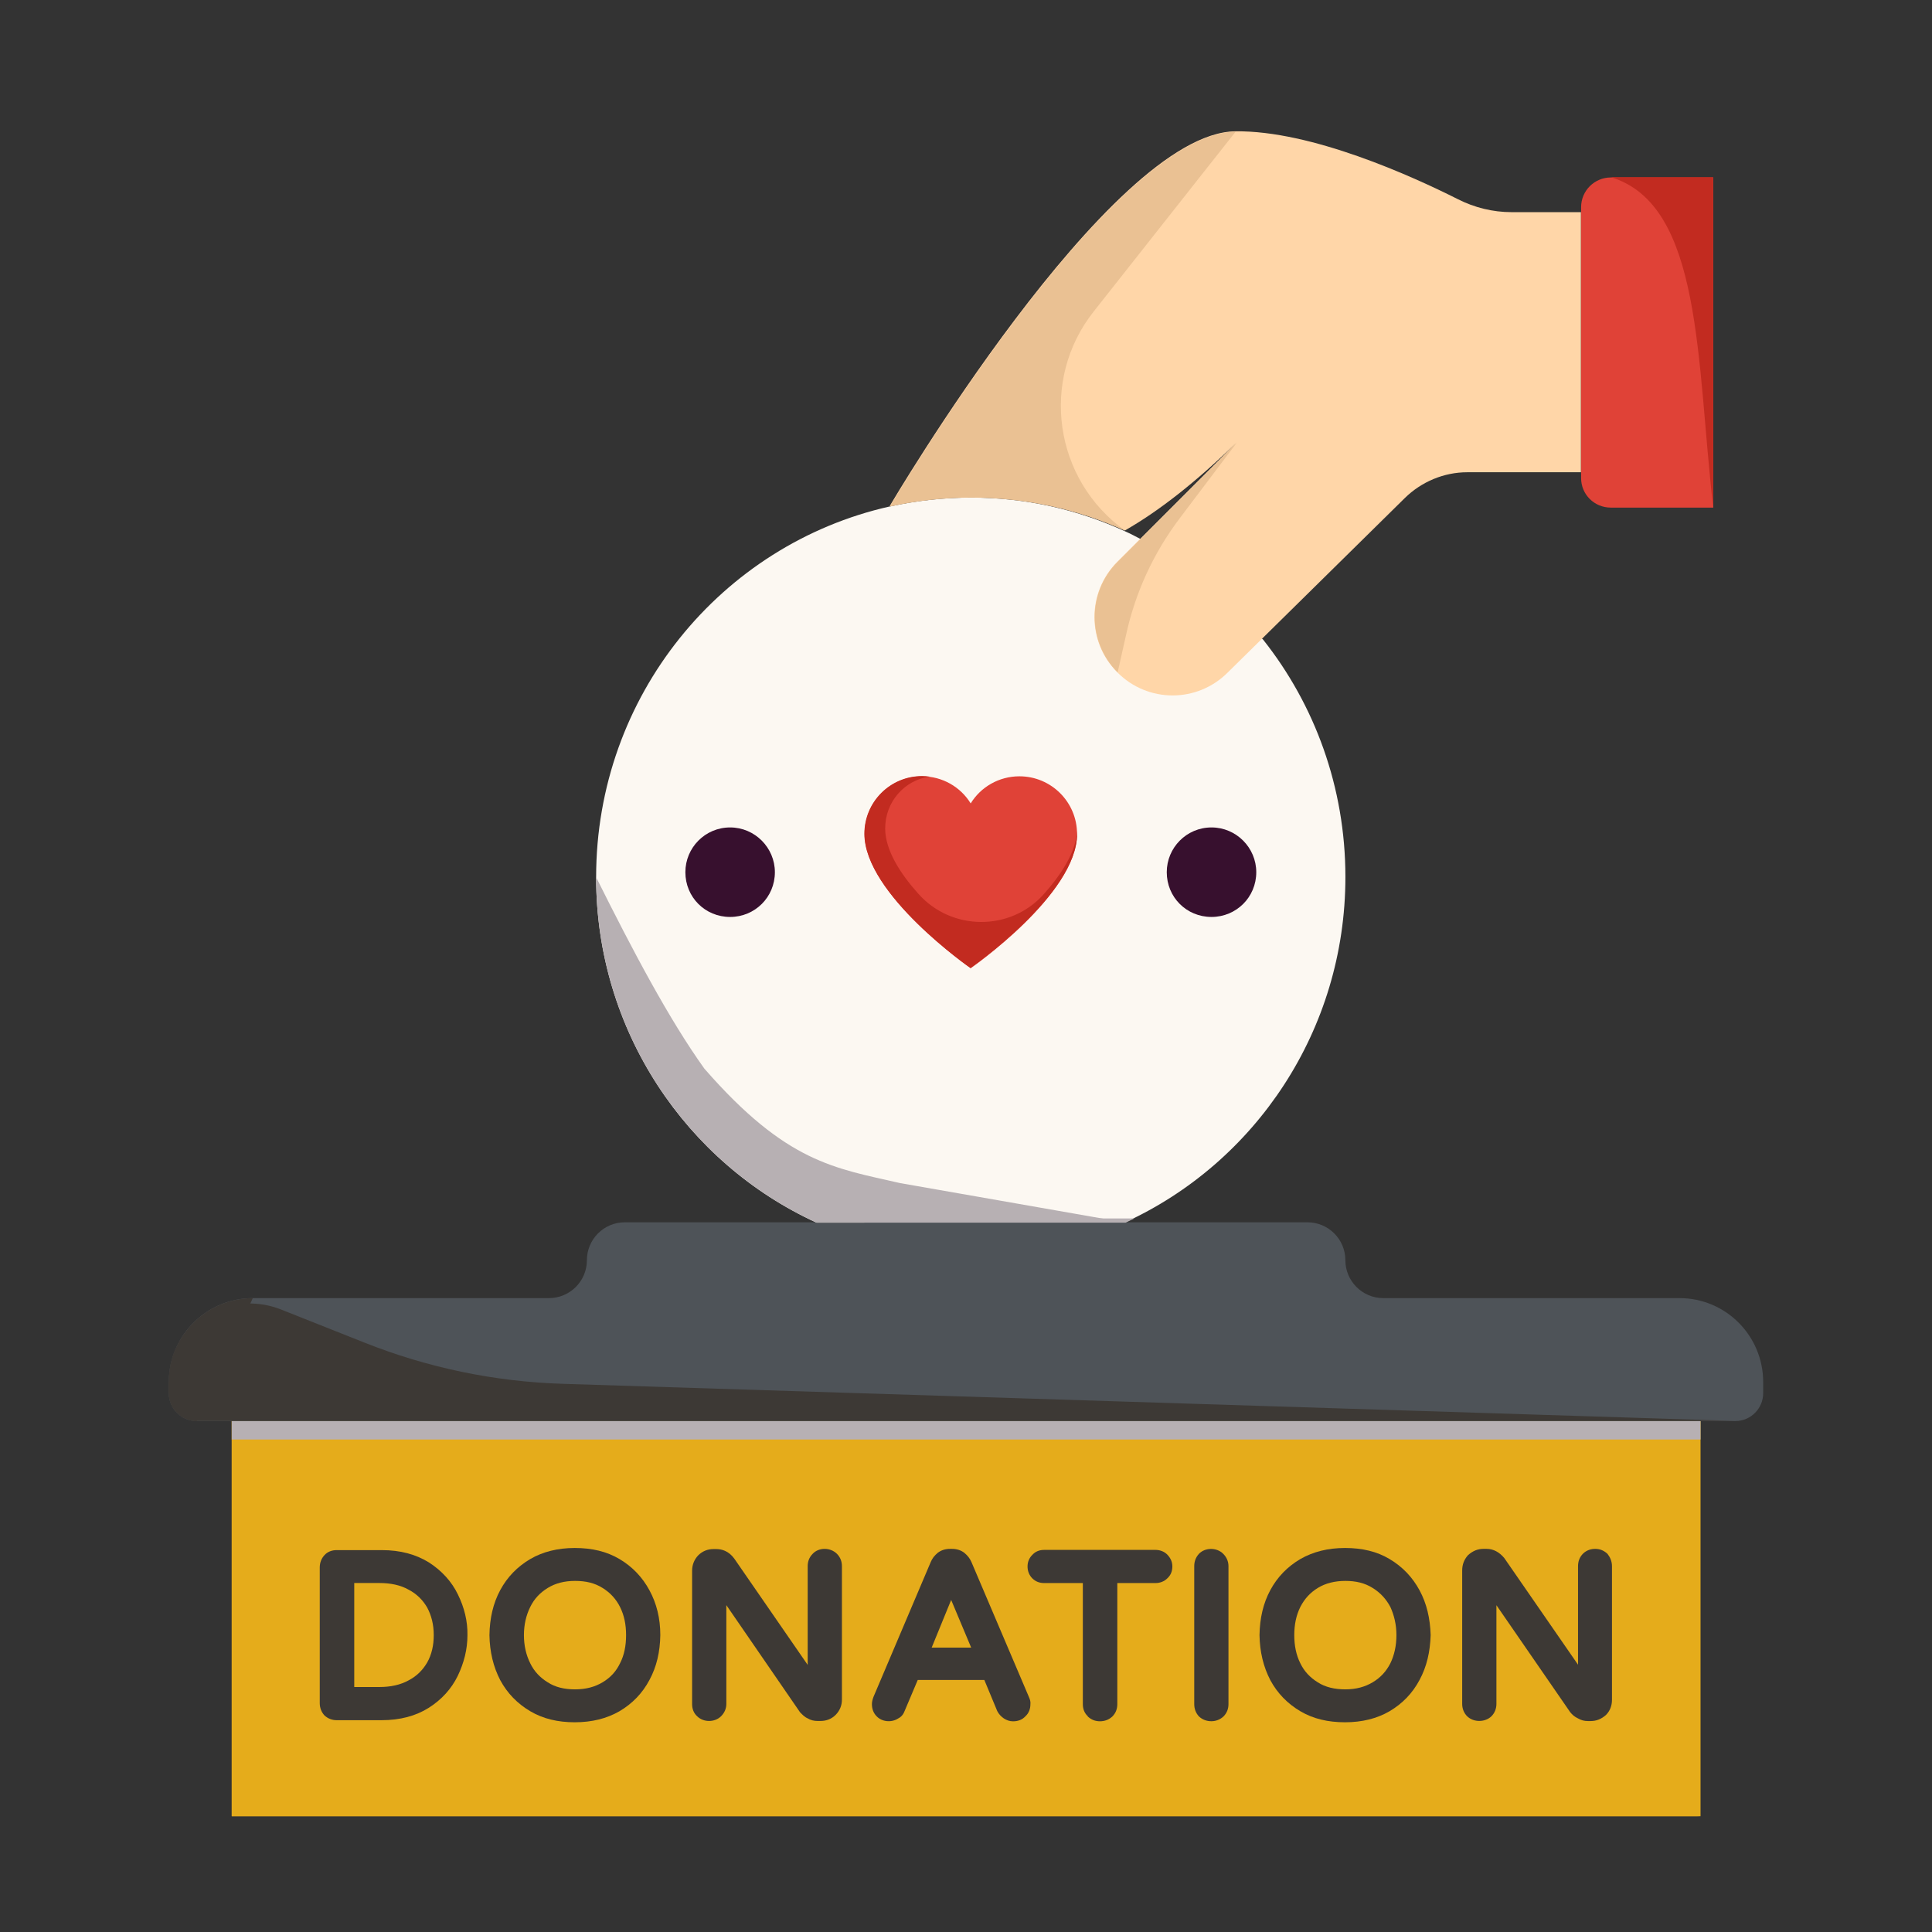
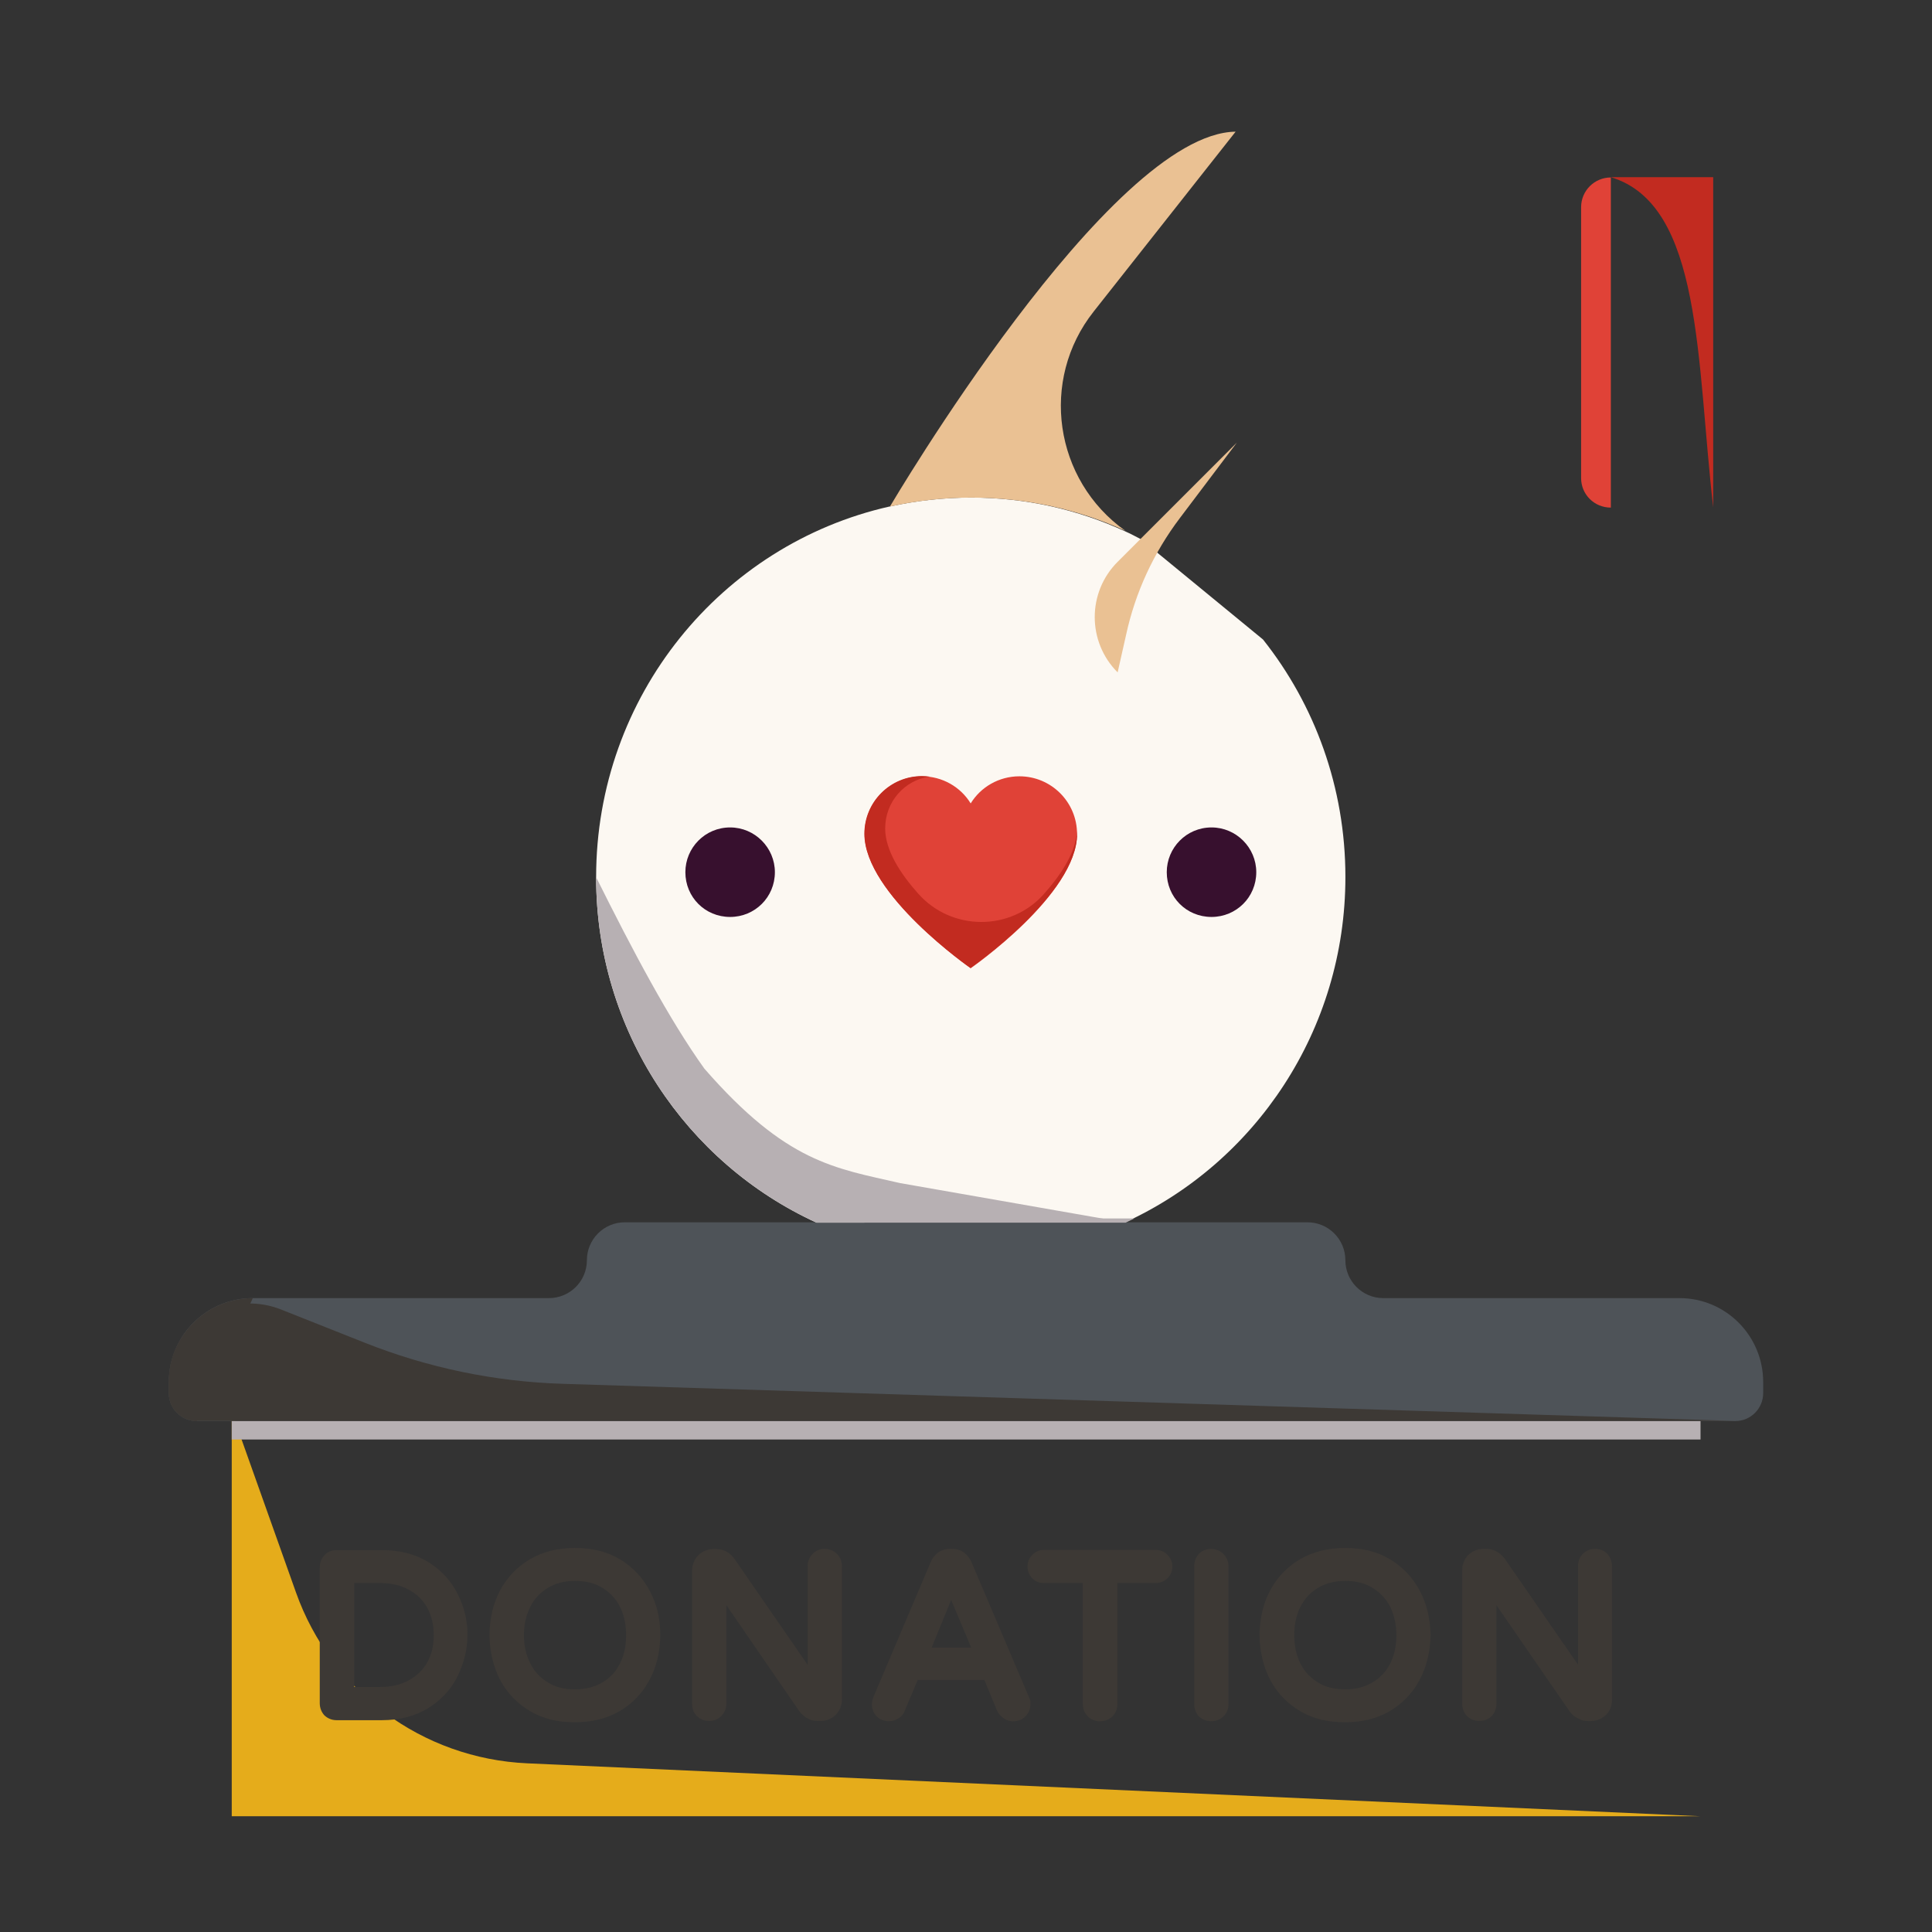
<svg xmlns="http://www.w3.org/2000/svg" width="103" height="103" viewBox="0 0 103 103" fill="none">
  <rect x="0" y="0" width="103" height="103" fill="#333333" stroke="none" />
-   <path d="M12.355 75.269H90.66V96.828H12.355V75.269Z" fill="#E5AC1B" />
  <path d="M90.646 96.828H12.355V75.269L15.78 84.898C17.647 90.161 22.517 93.754 28.104 94.007L90.646 96.828Z" fill="#E5AC1B" />
  <path d="M94 73.684V74.273C94 75.087 93.34 75.761 92.512 75.761H10.488C9.66 75.761 9 75.087 9 74.273V73.684C9 71.213 11.007 69.206 13.477 69.206H29.267C30.376 69.206 31.289 68.308 31.289 67.185C31.289 66.076 32.187 65.164 33.31 65.164H69.704C70.813 65.164 71.725 66.062 71.725 67.185C71.725 68.294 72.624 69.206 73.746 69.206H89.537C92.007 69.206 94 71.213 94 73.684Z" fill="#4E5358" />
  <path d="M24.416 85.013C24.079 84.311 23.545 83.735 22.872 83.3C22.17 82.865 21.342 82.641 20.359 82.641H17.945C17.692 82.641 17.468 82.725 17.299 82.907C17.131 83.09 17.047 83.314 17.047 83.567V90.795C17.047 91.048 17.131 91.273 17.299 91.455C17.482 91.624 17.707 91.708 17.945 91.708H20.345C21.328 91.708 22.17 91.483 22.858 91.048C23.545 90.613 24.065 90.037 24.402 89.35C24.738 88.648 24.921 87.932 24.921 87.174C24.935 86.43 24.753 85.7 24.416 85.013ZM23.124 87.174C23.124 87.722 23.012 88.213 22.773 88.634C22.535 89.041 22.212 89.364 21.777 89.588C21.342 89.827 20.823 89.939 20.233 89.939H18.886V84.395H20.233C20.823 84.395 21.356 84.507 21.777 84.746C22.212 84.971 22.535 85.293 22.773 85.7C22.998 86.121 23.124 86.599 23.124 87.174Z" fill="#3D3935" />
  <path d="M34.627 84.787C34.248 84.085 33.715 83.524 33.027 83.117C32.34 82.71 31.554 82.527 30.641 82.527C29.743 82.527 28.943 82.724 28.269 83.117C27.581 83.524 27.048 84.071 26.669 84.773C26.29 85.475 26.108 86.275 26.094 87.173C26.108 88.071 26.304 88.871 26.669 89.573C27.048 90.275 27.581 90.822 28.269 91.23C28.957 91.636 29.743 91.819 30.641 91.819C31.554 91.819 32.34 91.623 33.027 91.23C33.715 90.822 34.248 90.275 34.627 89.559C35.006 88.857 35.189 88.071 35.203 87.173C35.203 86.275 35.006 85.489 34.627 84.787ZM30.655 90.064C30.094 90.064 29.603 89.952 29.196 89.686C28.789 89.433 28.48 89.11 28.269 88.675C28.045 88.226 27.932 87.721 27.932 87.173C27.932 86.626 28.045 86.121 28.269 85.671C28.48 85.236 28.789 84.913 29.196 84.661C29.603 84.408 30.094 84.282 30.655 84.282C31.231 84.282 31.708 84.394 32.129 84.661C32.536 84.913 32.845 85.25 33.055 85.671C33.28 86.121 33.378 86.612 33.378 87.173C33.378 87.735 33.28 88.24 33.055 88.675C32.845 89.11 32.55 89.433 32.129 89.686C31.708 89.938 31.231 90.064 30.655 90.064Z" fill="#3D3935" />
  <path d="M44.885 83.497V90.613C44.885 90.922 44.772 91.203 44.548 91.427C44.323 91.652 44.043 91.75 43.734 91.75H43.593C43.397 91.75 43.215 91.708 43.06 91.61C42.892 91.54 42.779 91.413 42.653 91.287L38.723 85.574V90.838C38.723 91.09 38.625 91.315 38.442 91.497C38.105 91.834 37.502 91.834 37.165 91.497C36.983 91.329 36.898 91.104 36.898 90.852V83.736C36.898 83.427 37.011 83.146 37.221 82.922C37.446 82.697 37.727 82.585 38.035 82.585H38.19C38.456 82.585 38.835 82.669 39.144 83.09L43.06 88.76V83.497C43.06 83.244 43.144 83.02 43.327 82.837C43.65 82.487 44.267 82.487 44.618 82.837C44.8 83.02 44.885 83.244 44.885 83.497Z" fill="#3D3935" />
  <path d="M54.85 90.462L51.79 83.276C51.706 83.079 51.579 82.925 51.411 82.785C51.228 82.644 51.004 82.574 50.751 82.574H50.653C50.4 82.574 50.176 82.644 49.993 82.785C49.825 82.925 49.699 83.079 49.614 83.29L46.569 90.462C46.512 90.617 46.484 90.729 46.484 90.855C46.484 91.108 46.569 91.332 46.737 91.501C47.018 91.796 47.523 91.852 47.888 91.613C48.056 91.529 48.169 91.389 48.239 91.192L48.927 89.564H52.478L53.165 91.22C53.25 91.389 53.376 91.515 53.516 91.613C53.671 91.711 53.825 91.768 54.008 91.768C54.274 91.768 54.499 91.683 54.667 91.501C54.85 91.332 54.934 91.108 54.934 90.855C54.948 90.729 54.92 90.617 54.85 90.462ZM51.776 87.838H49.67L50.709 85.297L51.776 87.838Z" fill="#3D3935" />
  <path d="M62.501 83.513C62.501 83.766 62.417 83.976 62.234 84.145C62.066 84.313 61.841 84.397 61.603 84.397H59.567V90.854C59.567 91.106 59.483 91.331 59.301 91.513C59.118 91.682 58.894 91.766 58.641 91.766C58.388 91.766 58.178 91.682 57.995 91.513V91.499C57.813 91.331 57.729 91.106 57.729 90.854V84.397H55.666C55.413 84.397 55.202 84.313 55.034 84.145C54.865 83.976 54.781 83.752 54.781 83.513C54.781 83.275 54.865 83.064 55.034 82.896C55.202 82.713 55.413 82.629 55.666 82.629H61.603C61.841 82.629 62.066 82.713 62.234 82.882C62.417 83.078 62.501 83.275 62.501 83.513Z" fill="#3D3935" />
  <path d="M65.493 83.496V90.85C65.493 91.103 65.408 91.328 65.226 91.51C65.043 91.678 64.819 91.763 64.58 91.763C64.328 91.763 64.103 91.678 63.921 91.51C63.752 91.328 63.668 91.103 63.668 90.85V83.496C63.668 83.243 63.752 83.019 63.921 82.836C64.243 82.499 64.861 82.485 65.212 82.836C65.394 83.019 65.493 83.243 65.493 83.496Z" fill="#3D3935" />
  <path d="M75.682 84.787C75.303 84.085 74.77 83.524 74.082 83.117C73.408 82.71 72.608 82.527 71.71 82.527C70.798 82.527 70.012 82.724 69.324 83.117C68.636 83.524 68.103 84.071 67.724 84.773C67.345 85.475 67.162 86.275 67.148 87.173C67.162 88.071 67.359 88.871 67.724 89.573C68.103 90.275 68.636 90.822 69.324 91.23C70.012 91.636 70.798 91.819 71.71 91.819C72.608 91.819 73.408 91.623 74.082 91.23C74.77 90.822 75.303 90.275 75.682 89.559C76.061 88.857 76.244 88.071 76.272 87.173C76.244 86.275 76.061 85.489 75.682 84.787ZM74.447 87.173C74.447 87.735 74.335 88.24 74.124 88.675C73.9 89.11 73.605 89.433 73.184 89.686C72.763 89.938 72.285 90.064 71.724 90.064C71.163 90.064 70.657 89.952 70.25 89.686C69.843 89.433 69.534 89.11 69.324 88.675C69.099 88.226 69.001 87.721 69.001 87.173C69.001 86.626 69.099 86.121 69.324 85.671C69.549 85.236 69.843 84.913 70.25 84.661C70.657 84.408 71.163 84.282 71.724 84.282C72.285 84.282 72.763 84.394 73.184 84.661C73.591 84.913 73.9 85.25 74.124 85.671C74.321 86.106 74.447 86.598 74.447 87.173Z" fill="#3D3935" />
  <path d="M85.939 83.501V90.617C85.939 90.925 85.841 91.206 85.617 91.431C85.364 91.655 85.097 91.754 84.802 91.754H84.648C84.466 91.754 84.297 91.711 84.129 91.613C83.946 91.529 83.82 91.417 83.708 91.276L79.778 85.578V90.841C79.778 91.08 79.694 91.318 79.511 91.501C79.174 91.824 78.571 91.838 78.22 91.501C78.037 91.318 77.953 91.08 77.953 90.841V83.725C77.953 83.416 78.051 83.15 78.262 82.911C78.529 82.672 78.795 82.574 79.09 82.574H79.258C79.609 82.574 79.932 82.743 80.199 83.066L84.129 88.75V83.501C84.129 83.234 84.213 83.023 84.382 82.841C84.48 82.743 84.69 82.574 85.041 82.574C85.294 82.574 85.504 82.658 85.701 82.841C85.841 83.023 85.939 83.234 85.939 83.501Z" fill="#3D3935" />
  <path d="M43.529 65.182C36.596 62.01 31.781 54.95 31.781 46.767C31.781 37.096 38.462 29.026 47.417 27.005H47.431C48.821 26.696 50.28 26.527 51.768 26.527C54.702 26.527 57.481 27.173 59.979 28.324C60.26 28.45 60.554 28.605 60.821 28.745L67.334 34.093C70.085 37.559 71.727 41.967 71.727 46.753C71.727 54.935 66.912 61.995 59.979 65.168L43.529 65.182Z" fill="#FCF8F2" />
-   <path d="M84.284 11.31V25.177H78.22C76.985 25.177 75.778 25.682 74.894 26.553L65.462 35.844C63.834 37.486 61.195 37.486 59.567 35.844C58.753 35.03 58.346 33.964 58.346 32.897C58.346 31.83 58.753 30.763 59.567 29.949L65.925 23.591C63.735 25.724 61.77 27.254 59.974 28.279C57.475 27.142 54.696 26.511 51.763 26.511C50.275 26.511 48.815 26.679 47.426 26.988C47.426 26.988 59.132 7.085 65.855 7.001C69.911 6.945 75.301 9.401 77.729 10.622C78.613 11.071 79.596 11.31 80.578 11.31H84.284Z" fill="#FFD6A8" />
-   <path d="M91.339 9.461H85.879C85.009 9.461 84.293 10.163 84.293 11.047V25.49C84.293 26.36 84.995 27.062 85.879 27.062H91.339V9.461Z" fill="#E04237" />
+   <path d="M91.339 9.461H85.879C85.009 9.461 84.293 10.163 84.293 11.047V25.49C84.293 26.36 84.995 27.062 85.879 27.062V9.461Z" fill="#E04237" />
  <path d="M66.975 46.499C66.975 47.833 65.909 48.885 64.589 48.885C63.256 48.885 62.203 47.833 62.203 46.499C62.203 45.194 63.256 44.113 64.589 44.113C65.909 44.113 66.975 45.194 66.975 46.499Z" fill="#37102E" />
  <path d="M41.311 46.499C41.311 47.833 40.245 48.885 38.925 48.885C37.592 48.885 36.539 47.833 36.539 46.499C36.539 45.194 37.592 44.113 38.925 44.113C40.245 44.113 41.311 45.194 41.311 46.499Z" fill="#37102E" />
  <path d="M57.42 44.461C57.42 47.689 51.75 51.619 51.75 51.619C51.75 51.619 46.094 47.689 46.094 44.461C46.094 42.762 47.469 41.387 49.154 41.387C50.248 41.387 51.217 41.962 51.75 42.832C52.283 41.962 53.252 41.387 54.347 41.387C56.045 41.387 57.42 42.762 57.42 44.461Z" fill="#E04237" />
  <path d="M57.423 44.294V44.449C57.423 47.677 51.738 51.607 51.738 51.607C51.738 51.607 46.082 47.677 46.082 44.449C46.082 42.751 47.458 41.375 49.156 41.375C49.296 41.375 49.422 41.389 49.563 41.403C48.23 41.586 47.191 42.736 47.191 44.168C47.191 45.319 47.991 46.568 48.959 47.649C50.728 49.642 53.872 49.656 55.64 47.677C56.581 46.624 57.367 45.417 57.423 44.294Z" fill="#C22B20" />
  <path d="M43.536 65.182H60.014L60.477 64.957L43.129 64.985L43.536 65.182Z" fill="#B7B0B3" />
  <path d="M12.355 75.762H90.66V76.744H12.355V75.762Z" fill="#B7B0B3" />
  <path d="M60.007 65.18H43.529C36.596 62.008 31.781 54.948 31.781 46.766C33.732 50.682 35.669 54.345 37.55 56.969C41.929 61.994 44.498 62.275 47.992 63.075L60.007 65.18Z" fill="#B7B0B3" />
  <path d="M10.488 75.762C9.66 75.762 9 75.088 9 74.274V73.684C9 71.214 11.007 69.207 13.477 69.207" fill="#3D3935" />
  <path d="M92.512 75.754H10.488C9.66 75.754 9 75.081 9 74.266V73.677C9 73.27 9.056 72.863 9.154 72.484C9.828 70.042 12.649 68.877 14.993 69.817L19.415 71.572C22.797 72.919 26.376 73.663 30.011 73.775L92.512 75.754Z" fill="#3D3935" />
  <path d="M59.584 35.847C58.77 35.033 58.363 33.966 58.363 32.899C58.363 31.833 58.77 30.766 59.584 29.952L65.942 23.594L62.911 27.608C61.507 29.461 60.525 31.58 60.033 33.854L59.584 35.847Z" fill="#EAC193" />
  <path d="M59.993 28.298C57.495 27.161 54.716 26.529 51.782 26.529C50.295 26.529 48.835 26.698 47.445 27.006C47.445 27.006 59.151 7.104 65.874 7.02L58.309 16.606C55.418 20.255 56.19 25.589 59.993 28.298Z" fill="#EAC193" />
  <path d="M91.335 27.046V9.445H85.875C90.773 10.919 90.437 19.27 91.335 27.046Z" fill="#C22B20" />
</svg>